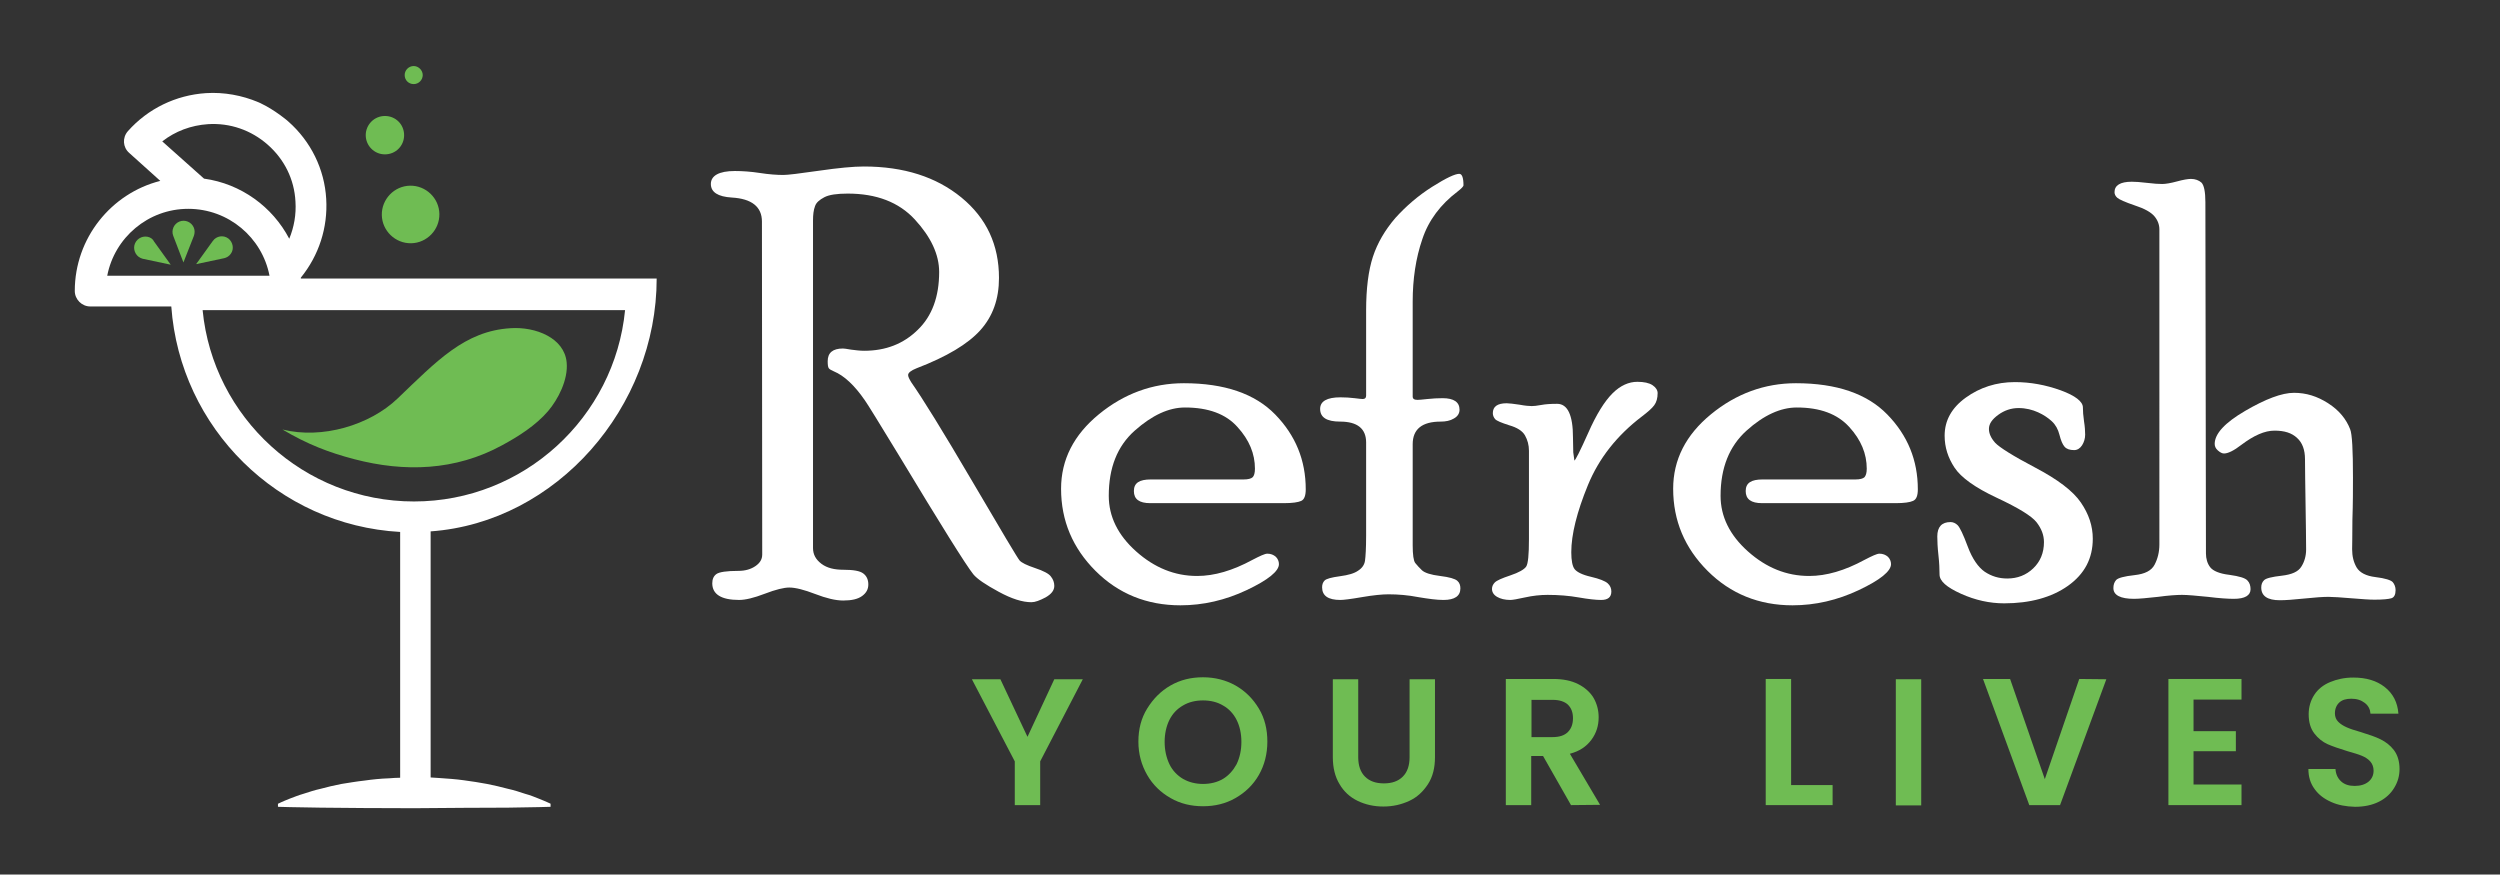
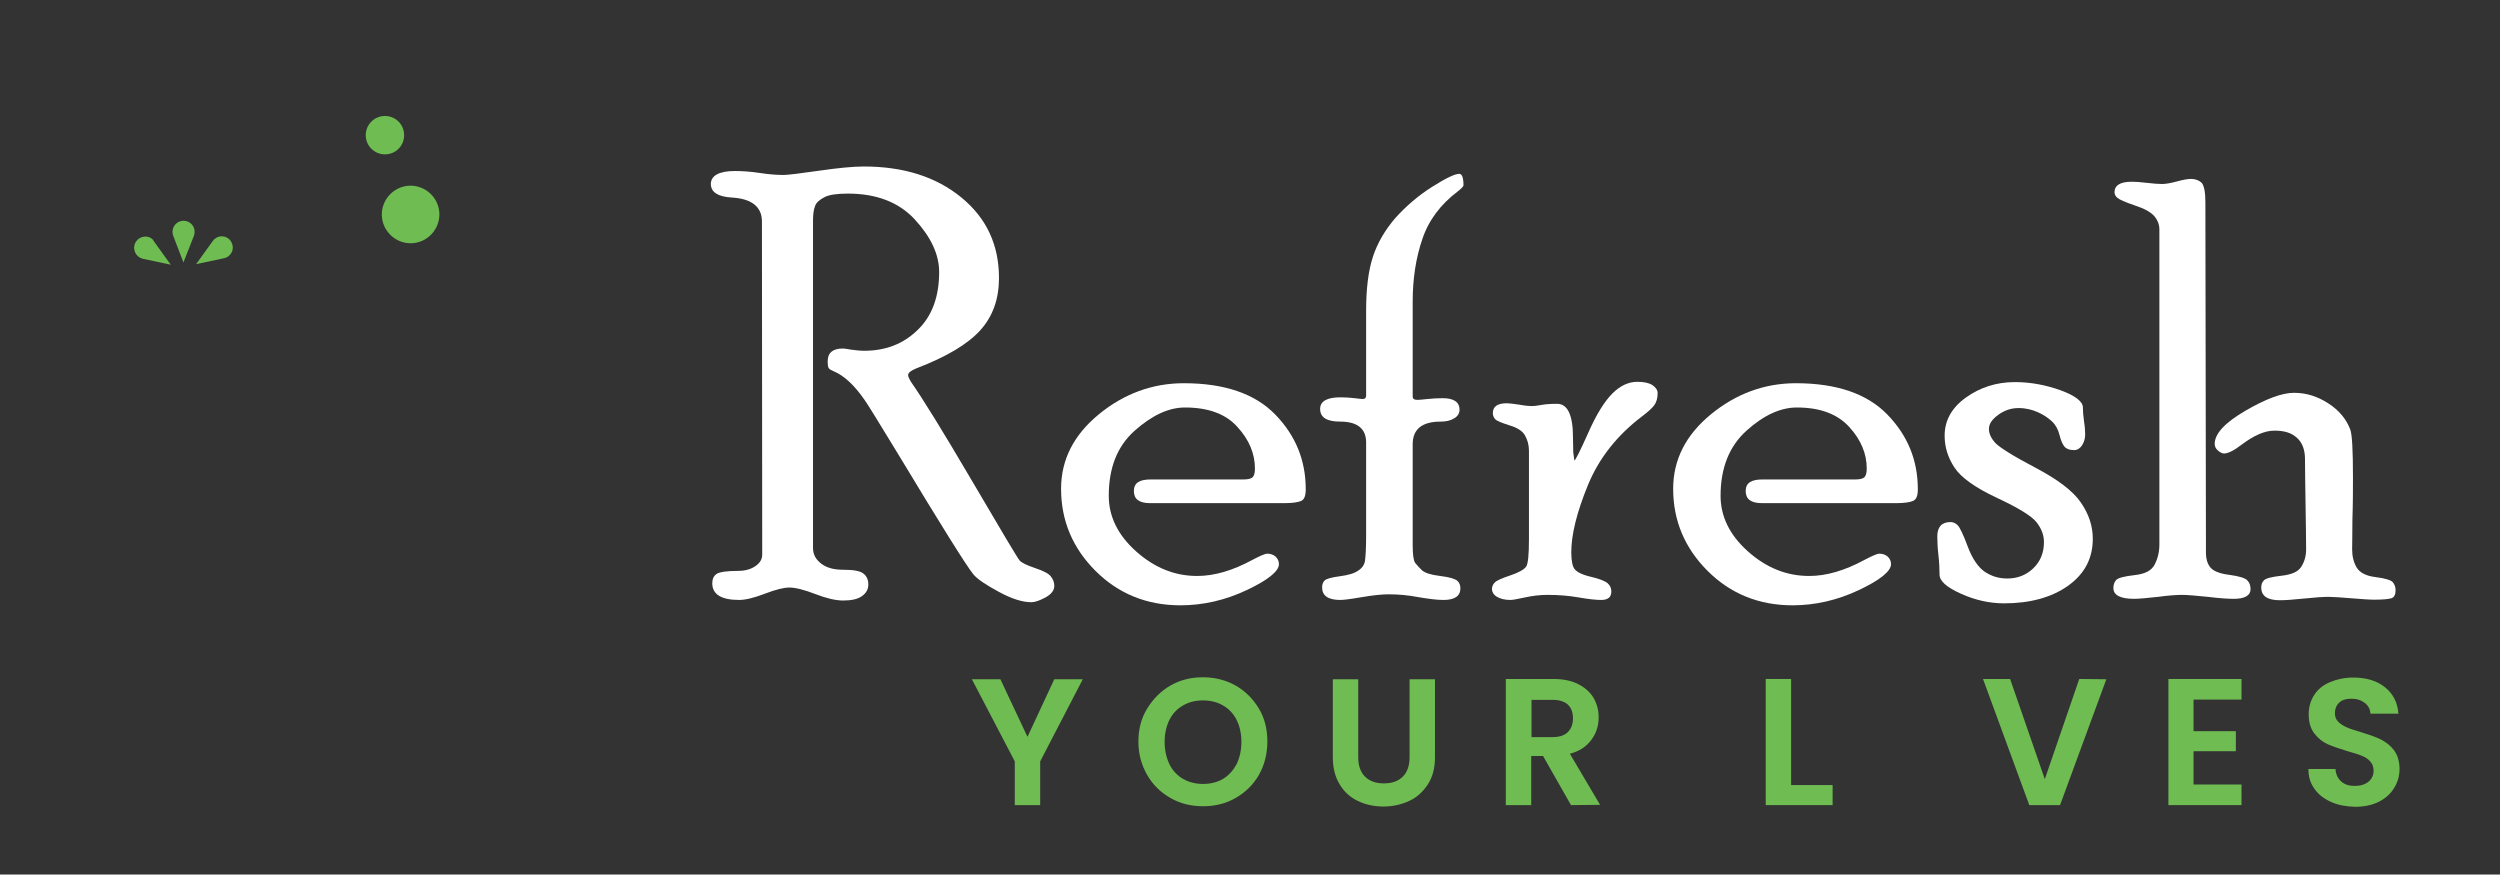
<svg xmlns="http://www.w3.org/2000/svg" version="1.1" id="Layer_1" x="0px" y="0px" viewBox="0 0 885.9 309.9" style="enable-background:new 0 0 885.9 309.9;" xml:space="preserve">
  <rect x="0" y="0" width="885.9" height="309.9" fill="#333333" stroke="none" />
  <style type="text/css">
	.st0{fill:#FFFFFF;}
	.st1{fill:#6FBC53;}
</style>
  <path class="st0" d="M270,78.5c0-5.2-3.6-8.1-10.7-8.5c-4.9-0.3-7.4-1.9-7.4-4.8s2.8-4.6,8.5-4.6c2.7,0,5.6,0.2,8.9,0.7  c3.2,0.5,6,0.7,8.3,0.7c1.5,0,5.7-0.5,12.6-1.5s12.2-1.5,15.9-1.5c14.2,0,25.7,3.7,34.6,11S354,86.8,354,98.5  c0,7.5-2.2,13.6-6.6,18.5s-11.9,9.4-22.6,13.5c-2,0.8-3,1.6-3,2.4c0,0.6,0.4,1.4,1.2,2.7c3.8,5.4,11,17,21.5,34.9  s16.1,27.3,16.8,28.1c0.7,0.8,2.5,1.7,5.5,2.7s4.9,2,5.6,3c0.8,1,1.2,2.1,1.2,3.3c0,1.6-1,2.9-3.1,4.1c-2.1,1.1-3.7,1.7-5,1.7  c-3.2,0-7-1.2-11.6-3.7s-7.6-4.5-9-6.2c-2.7-3.4-11.5-17.5-26.4-42.2c-7-11.5-11-18-12-19.4c-3.7-5.4-7.4-8.8-11-10.3  c-0.9-0.4-1.5-0.7-1.8-1.1s-0.4-1.2-0.4-2.5c0-3,1.8-4.5,5.4-4.5c0.3,0,1.3,0.1,2.9,0.4c1.6,0.2,3.1,0.4,4.6,0.4  c7.6,0,13.9-2.4,19-7.4c5.1-4.9,7.6-11.8,7.6-20.5c0-6.2-2.9-12.4-8.6-18.6s-13.7-9.2-23.8-9.2c-3.8,0-6.6,0.4-8.3,1.3  s-2.9,1.9-3.3,3.2c-0.5,1.3-0.7,3-0.7,5v116.1c0,2.3,1,4.1,3,5.6s4.6,2.1,7.8,2.1c3.5,0,5.8,0.4,7,1.3c1.2,0.9,1.8,2.2,1.8,3.9  s-0.7,3-2.2,4.1s-3.7,1.6-6.7,1.6c-2.7,0-6-0.8-9.9-2.3s-7-2.3-9.2-2.3c-1.9,0-4.8,0.7-8.7,2.2s-6.9,2.2-9.1,2.2  c-6.3,0-9.5-2-9.5-5.9c0-1.5,0.5-2.6,1.5-3.3s3.6-1.1,7.7-1.1c2.5,0,4.5-0.6,6.1-1.7c1.6-1.1,2.4-2.4,2.4-4.1L270,78.5L270,78.5z" />
  <path class="st0" d="M440.7,169.9c1.6,0,2.7-0.3,3.2-0.8s0.8-1.5,0.8-3c0-5.3-2-10.2-6.2-14.8c-4.1-4.6-10.3-6.9-18.6-6.9  c-5.7,0-11.6,2.7-17.8,8.2s-9.2,13.2-9.2,23.1c0,7.3,3.2,13.9,9.7,19.7s13.7,8.7,21.6,8.7c6.1,0,12.6-1.9,19.6-5.7  c2.7-1.4,4.4-2.2,5.3-2.2c1.2,0,2.2,0.4,3,1.1c0.7,0.7,1.1,1.6,1.1,2.6c0,2.5-3.8,5.6-11.4,9.2s-15.5,5.4-23.5,5.4  c-11.9,0-22-4.1-30.1-12.2c-8.1-8.1-12.2-17.8-12.2-29.1c0-10.3,4.5-19.1,13.4-26.4c8.9-7.3,19-11,30.1-11  c14.4,0,25.2,3.7,32.4,11.1s10.8,16.2,10.8,26.5c0,2.2-0.5,3.6-1.6,4.1s-3.1,0.8-6.1,0.8h-47.4c-3.9,0-5.8-1.4-5.8-4.3s2-4.1,6-4.1  L440.7,169.9L440.7,169.9z" />
  <path class="st0" d="M484.1,110c0-7.7,0.8-14.1,2.4-19s4.3-9.5,8-13.8c3.8-4.2,8.1-7.9,13-11c4.9-3.1,8.1-4.6,9.6-4.6  c1,0,1.5,1.4,1.5,4.1c0,0.3-0.7,1.1-2,2.1c-6.1,4.6-10.4,10.3-12.6,17c-2.3,6.7-3.4,14.1-3.4,22.1v33.6c0,0.8,0.5,1.2,1.7,1.2  c0.5,0,1.7-0.1,3.5-0.3s3.7-0.3,5.4-0.3c4,0,6,1.4,6,4.1c0,1.3-0.7,2.4-2,3.1c-1.3,0.8-2.9,1.1-4.7,1.1c-6.6,0-9.9,2.7-9.9,8v35.8  c0,3.4,0.3,5.5,0.9,6.3s1.4,1.6,2.4,2.6c1,0.9,3.1,1.6,6.4,2s5.3,1,6.1,1.7s1.1,1.6,1.1,2.7c0,2.7-2,4.1-6,4.1c-2.4,0-5.3-0.4-8.9-1  c-3.6-0.7-7.1-1-10.6-1c-2.2,0-5.3,0.3-9.4,1c-4,0.7-6.6,1-7.6,1c-4.4,0-6.5-1.5-6.5-4.5c0-1,0.3-1.8,0.9-2.4s2.4-1.1,5.4-1.5  s5.1-1,6.5-2c1.4-0.9,2.2-2.1,2.4-3.5s0.4-4.4,0.4-8.9v-33c0-4.9-3.1-7.4-9.2-7.4c-4.8,0-7.1-1.5-7.1-4.5c0-2.7,2.4-4.1,7.2-4.1  c1.7,0,3.4,0.1,5,0.3s2.5,0.3,2.9,0.3c0.8,0,1.2-0.4,1.2-1.2L484.1,110L484.1,110z" />
  <path class="st0" d="M557.5,160.3l0.4,2.9c0.3,0,2-3.3,4.9-9.8c2.9-6.6,5.8-11.2,8.6-14s5.8-4.1,8.8-4.1c2.4,0,4.2,0.4,5.4,1.2  s1.8,1.8,1.8,2.8c0,1.8-0.4,3.2-1.2,4.3s-2.3,2.4-4.4,4c-8.8,6.7-15.2,14.8-19.1,24.3c-3.9,9.5-5.9,17.5-5.9,23.8c0,2.9,0.4,5,1.2,6  s2.7,2,5.8,2.7c3,0.7,5,1.5,5.9,2.3s1.3,1.8,1.3,2.9c0,2-1.2,3-3.6,3c-1.9,0-4.6-0.3-8-0.9s-7.1-0.9-11-0.9c-2.6,0-5.3,0.3-8,0.9  s-4.4,0.9-5.2,0.9c-1.9,0-3.5-0.4-4.7-1.1c-1.2-0.7-1.8-1.7-1.8-2.8c0-0.8,0.3-1.6,1-2.3s2.5-1.5,5.5-2.5s4.9-2.1,5.6-3.1  s1-4.3,1-9.7v-31.4c0-2-0.5-3.8-1.4-5.4c-0.9-1.6-2.8-2.8-5.6-3.6c-2.8-0.9-4.5-1.6-5-2.2s-0.8-1.3-0.8-2.1c0-2.3,1.6-3.5,4.9-3.5  c0.9,0,2.4,0.2,4.5,0.5c2.1,0.4,3.6,0.5,4.4,0.5c0.7,0,1.8-0.1,3.4-0.4s3.4-0.4,5.6-0.4c3.7,0,5.6,4,5.6,11.9L557.5,160.3  L557.5,160.3z" />
  <path class="st0" d="M657.5,169.9c1.6,0,2.7-0.3,3.2-0.8c0.5-0.6,0.8-1.5,0.8-3c0-5.3-2-10.2-6.2-14.8s-10.3-6.9-18.6-6.9  c-5.7,0-11.7,2.7-17.8,8.2s-9.2,13.2-9.2,23.1c0,7.3,3.2,13.9,9.7,19.7s13.7,8.7,21.7,8.7c6.1,0,12.6-1.9,19.6-5.7  c2.7-1.4,4.4-2.2,5.3-2.2c1.2,0,2.2,0.4,3,1.1c0.7,0.7,1.1,1.6,1.1,2.6c0,2.5-3.8,5.6-11.4,9.2s-15.5,5.4-23.5,5.4  c-11.9,0-22-4.1-30.1-12.2s-12.2-17.8-12.2-29.1c0-10.3,4.5-19.1,13.4-26.4c8.9-7.3,19-11,30.1-11c14.4,0,25.2,3.7,32.4,11.1  c7.2,7.4,10.8,16.2,10.8,26.5c0,2.2-0.5,3.6-1.7,4.1c-1.1,0.5-3.1,0.8-6.1,0.8h-47.4c-3.9,0-5.8-1.4-5.8-4.3s2-4.1,6-4.1  L657.5,169.9L657.5,169.9z" />
  <path class="st0" d="M704.8,152c0,1.6,0.7,3.2,2.2,4.9c1.5,1.6,6.2,4.6,14.2,8.8s13.4,8.3,16.2,12.4s4.2,8.3,4.2,12.8  c0,7-2.9,12.5-8.8,16.7c-5.8,4.1-13.4,6.2-22.6,6.2c-5.1,0-10.2-1.1-15.3-3.4s-7.6-4.5-7.6-6.8c0-1.9-0.1-4.2-0.4-6.9  c-0.3-2.7-0.4-4.9-0.4-6.6c0-3.4,1.6-5.1,4.7-5.1c0.9,0,1.8,0.4,2.5,1.1c0.8,0.8,2,3.3,3.6,7.6s3.7,7.3,6,8.9c2.4,1.6,5,2.4,8,2.4  c3.6,0,6.7-1.2,9.2-3.6c2.5-2.4,3.8-5.5,3.8-9.3c0-2.5-0.9-4.8-2.6-7c-1.7-2.2-6.4-5.1-14.1-8.7c-7.7-3.6-12.7-7.2-15-10.7  s-3.5-7.2-3.5-11.3c0-5.4,2.5-9.9,7.5-13.5s10.8-5.5,17.4-5.5c5.5,0,10.9,1,16.2,2.9c5.2,1.9,7.9,4,7.9,6.1c0,1.3,0.1,2.9,0.4,4.9  c0.3,1.9,0.4,3.5,0.4,4.7c0,1.4-0.4,2.7-1.1,3.8s-1.7,1.7-2.8,1.7c-1.6,0-2.7-0.4-3.4-1.2s-1.3-2.2-1.8-4.2s-1.4-3.6-2.7-4.8  s-2.9-2.3-4.9-3.2s-4.3-1.5-6.9-1.5s-5,0.8-7.2,2.4S704.8,150.2,704.8,152L704.8,152z" />
  <path class="st0" d="M781.7,196.1c0,1.9,0.5,3.6,1.5,4.9s3.3,2.3,6.8,2.7c3.5,0.5,5.6,1.1,6.4,2c0.8,0.8,1.1,1.9,1.1,3.1  c0,2.2-2,3.4-5.9,3.4c-2.1,0-5.2-0.2-9.2-0.7c-4.1-0.4-7.2-0.7-9.2-0.7c-1.9,0-4.8,0.2-8.5,0.7c-3.7,0.4-6.6,0.7-8.5,0.7  c-4.8,0-7.3-1.3-7.3-3.8c0-1.2,0.3-2.1,1-2.9c0.7-0.7,2.8-1.3,6.5-1.7s6-1.6,7.1-3.7s1.7-4.5,1.7-7.2V81.3c0-1.7-0.6-3.3-1.8-4.7  c-1.2-1.4-3.5-2.7-6.9-3.8c-3.5-1.2-5.5-2.1-6.2-2.7s-1-1.3-1-2c0-2.4,2-3.7,6.1-3.7c1.2,0,3,0.1,5.4,0.4s4.2,0.4,5.4,0.4  s3-0.3,5.2-0.9s3.9-0.9,5-0.9c1.5,0,2.8,0.5,3.7,1.3c0.9,0.9,1.4,3.2,1.4,6.9L781.7,196.1L781.7,196.1z M833.5,194.6  c0,2.5,0.5,4.6,1.6,6.5c1.1,1.8,3.3,3,6.7,3.4s5.5,1.1,6.1,1.8s1,1.7,1,2.8c0,1.6-0.5,2.6-1.5,2.9s-3,0.5-6,0.5  c-1.8,0-4.5-0.2-8.2-0.5s-6.4-0.5-8.1-0.5c-1.9,0-4.8,0.2-8.6,0.6c-3.8,0.4-6.7,0.6-8.6,0.6c-4.4,0-6.6-1.5-6.6-4.5  c0-1.1,0.3-1.9,1-2.6c0.7-0.7,2.8-1.2,6.3-1.6s5.8-1.4,6.9-3.2c1.1-1.7,1.7-3.8,1.7-6.1c0-3.6-0.1-8.9-0.2-16s-0.2-12.4-0.2-16  c0-3.2-0.9-5.8-2.8-7.5c-1.9-1.8-4.5-2.6-8-2.6s-7.3,1.7-11.7,5c-2.7,2.1-4.8,3.1-6.2,3.1c-0.7,0-1.4-0.4-2.2-1.1s-1.1-1.5-1.1-2.3  c0-3.6,3.6-7.5,10.8-11.7s13-6.4,17.3-6.4s8.2,1.2,12.1,3.7c3.9,2.5,6.4,5.6,7.8,9.2c0.7,1.7,1,7.4,1,17.1c0,4.1,0,9.1-0.2,15  C833.6,190.1,833.5,193.5,833.5,194.6L833.5,194.6z" />
  <path class="st1" d="M383.7,240.7l-15.1,29.1v15.5h-9v-15.5l-15.2-29.1h10.1l9.6,20.4l9.5-20.4L383.7,240.7L383.7,240.7z" />
  <path class="st1" d="M414.8,282.8c-3.5-2-6.3-4.7-8.3-8.2s-3.1-7.4-3.1-11.8s1-8.3,3.1-11.7s4.8-6.2,8.3-8.2s7.3-2.9,11.5-2.9  s8.1,1,11.5,2.9c3.5,2,6.2,4.7,8.3,8.2s3,7.4,3,11.7s-1,8.3-3,11.8s-4.8,6.2-8.3,8.2s-7.3,2.9-11.5,2.9S418.3,284.8,414.8,282.8z   M433.4,276c2-1.2,3.6-3,4.8-5.2c1.1-2.3,1.7-4.9,1.7-7.9s-0.6-5.6-1.7-7.8s-2.8-4-4.8-5.1c-2-1.2-4.4-1.8-7.1-1.8s-5.1,0.6-7.1,1.8  c-2.1,1.2-3.7,2.9-4.8,5.1c-1.1,2.2-1.7,4.9-1.7,7.8s0.6,5.6,1.7,7.9s2.8,4,4.8,5.2c2.1,1.2,4.5,1.8,7.1,1.8S431.4,277.2,433.4,276z  " />
  <path class="st1" d="M481.3,240.7v27.6c0,3,0.8,5.3,2.4,6.9s3.8,2.4,6.7,2.4s5.1-0.8,6.7-2.4s2.4-3.9,2.4-6.9v-27.6h9v27.6  c0,3.8-0.8,7-2.5,9.6s-3.8,4.6-6.6,5.9s-5.8,2-9.2,2s-6.4-0.7-9.1-2s-4.9-3.3-6.4-5.9c-1.6-2.6-2.4-5.8-2.4-9.6v-27.6L481.3,240.7  L481.3,240.7z" />
  <path class="st1" d="M556.7,285.3l-9.9-17.4h-4.2v17.4h-9v-44.7h16.8c3.5,0,6.4,0.6,8.8,1.8c2.4,1.2,4.3,2.9,5.5,4.9  c1.2,2.1,1.8,4.4,1.8,6.9c0,2.9-0.8,5.6-2.6,8s-4.2,4-7.6,4.9l10.7,18.1L556.7,285.3L556.7,285.3z M542.7,261.2h7.5  c2.4,0,4.2-0.6,5.4-1.8s1.8-2.8,1.8-4.9s-0.6-3.6-1.8-4.8c-1.2-1.1-3-1.7-5.4-1.7h-7.5V261.2L542.7,261.2z" />
  <path class="st1" d="M634.7,278.2h14.7v7.1h-23.7v-44.7h9V278.2z" />
-   <path class="st1" d="M680.8,240.7v44.7h-9v-44.7H680.8L680.8,240.7z" />
  <path class="st1" d="M746.4,240.7L730,285.3h-10.9l-16.4-44.7h9.6l12.3,35.5l12.2-35.5L746.4,240.7L746.4,240.7z" />
  <path class="st1" d="M777.3,247.9v11.2h15v7.1h-15V278h17v7.3h-25.9v-44.7h25.9v7.3H777.3L777.3,247.9z" />
  <path class="st1" d="M826.1,284.2c-2.5-1.1-4.5-2.6-5.9-4.6c-1.5-2-2.2-4.4-2.2-7.1h9.6c0.1,1.8,0.8,3.3,2,4.4s2.8,1.6,4.8,1.6  s3.7-0.5,4.9-1.5s1.8-2.3,1.8-3.9c0-1.3-0.4-2.4-1.2-3.3s-1.8-1.5-3-2s-2.9-1-5-1.6c-2.9-0.9-5.3-1.7-7.1-2.5s-3.4-2.1-4.7-3.8  c-1.3-1.7-2-3.9-2-6.8c0-2.6,0.7-4.9,2-6.9s3.2-3.5,5.6-4.5s5.1-1.6,8.2-1.6c4.6,0,8.3,1.1,11.2,3.4s4.5,5.4,4.8,9.4H840  c-0.1-1.5-0.7-2.8-2-3.8s-2.8-1.5-4.8-1.5c-1.8,0-3.2,0.4-4.2,1.3c-1,0.9-1.6,2.2-1.6,3.9c0,1.2,0.4,2.2,1.2,3s1.8,1.4,2.9,1.9  s2.8,1.1,5,1.7c2.9,0.9,5.3,1.7,7.1,2.6s3.4,2.1,4.7,3.8c1.3,1.7,2,4,2,6.7c0,2.4-0.6,4.6-1.9,6.7c-1.2,2-3,3.7-5.4,4.9  s-5.2,1.8-8.5,1.8C831.3,285.8,828.5,285.3,826.1,284.2L826.1,284.2z" />
-   <path class="st1" d="M143.4,26.6c0,1.8,1.4,3.2,3.2,3.2s3.2-1.5,3.2-3.2s-1.5-3.2-3.2-3.2S143.4,24.8,143.4,26.6z" />
  <path class="st1" d="M129.6,47.9c0,3.7,3,6.8,6.8,6.8s6.8-3,6.8-6.8s-3-6.8-6.8-6.8S129.6,44.2,129.6,47.9z" />
  <path class="st1" d="M135.3,76.2c0.1,5.6,4.8,10.1,10.4,10c5.6-0.1,10.1-4.8,10-10.4s-4.8-10.1-10.4-10  C139.7,65.9,135.2,70.6,135.3,76.2L135.3,76.2z" />
-   <path class="st1" d="M180.9,116.3c-16.2,1-26.1,11.6-40,24.9c-9.9,9.5-26.8,14.5-40.8,11c8.9,5.3,16.6,8.2,25.4,10.5  c17.9,4.7,35.9,4.1,52.4-4.9c5.9-3.2,11.9-7,16.3-12.1c3.5-4.1,7.2-11.1,6.6-17.3C200,119.8,189.9,115.7,180.9,116.3L180.9,116.3z" />
-   <path class="st0" d="M91.5,36.2C85.8,33.8,79.4,32.6,73,33c-10.7,0.7-20.6,5.5-27.7,13.5c-2,2.3-1.8,5.7,0.5,7.7l11,9.9  c-17.4,4.4-30.3,20.3-30.3,39c0,3,2.5,5.5,5.5,5.5h28.7c3.1,43.1,37.9,77.5,81.1,79.9v87.1c-1.3,0-2.6,0.1-3.9,0.2  c-3,0.1-5.9,0.4-8.7,0.8c-2.8,0.3-5.6,0.8-8.2,1.2c-2.6,0.5-5.1,1.1-7.3,1.7c-2.3,0.5-4.3,1.2-6.2,1.8c-1.8,0.5-3.4,1.2-4.8,1.7  c-1.3,0.5-2.4,1-3.1,1.3c-0.7,0.4-1.1,0.5-1.1,0.5v1.1c0,0,6,0.2,15.1,0.3c9.1,0.1,21.1,0.2,33.2,0.2c12.1-0.1,24.2-0.2,33.2-0.2  c9.1-0.1,15.1-0.3,15.1-0.3v-1.1c0,0-0.4-0.2-1.1-0.5c-0.7-0.3-1.8-0.8-3.1-1.3s-2.9-1.2-4.8-1.7c-1.8-0.6-3.9-1.3-6.2-1.8  c-2.3-0.6-4.7-1.2-7.3-1.7s-5.3-0.9-8.2-1.3c-2.8-0.4-5.8-0.6-8.7-0.8c-1-0.1-2.1-0.1-3.1-0.2v-87.2c44.7-3.2,80.1-44.1,80.1-89.6  h-11.1h-115c0-0.1,0-0.2,0-0.3c6.4-7.9,9.6-17.7,9-27.9C115,60,110.2,50.1,102.1,43c-0.2-0.2-0.5-0.4-0.7-0.6  C95.8,37.9,91.5,36.2,91.5,36.2L91.5,36.2z M73.7,44c7.8-0.5,15.3,2.1,21.2,7.3s9.4,12.3,9.8,20.1c0.3,4.6-0.5,9.1-2.2,13.2  c-5.9-11.3-17.1-19.5-30.2-21.3L57.5,50.1C62.1,46.5,67.7,44.4,73.7,44L73.7,44z M66.7,74C81,74,92.9,84.2,95.5,97.7H38  C40.6,84.2,52.5,74,66.7,74z M71.8,109.9h149.7c-3.7,38-35.9,67.8-74.8,67.8S75.5,148,71.8,109.9z" />
  <path class="st1" d="M63.6,78.5c-2,0.8-3,3.1-2.2,5.1L65,93l3.7-9.4c0.3-0.9,0.4-1.9,0-2.9C67.9,78.7,65.6,77.7,63.6,78.5z" />
  <path class="st1" d="M52.3,83.9c-2.1-0.4-4.2,0.9-4.7,3.1c-0.4,2.1,0.9,4.2,3,4.7l9.9,2.1l-5.9-8.2C54.2,84.7,53.3,84.1,52.3,83.9z" />
  <path class="st1" d="M80.9,84.5c-1.8-1.3-4.2-0.9-5.5,0.9l-5.9,8.2l9.9-2.1c0.9-0.2,1.8-0.7,2.4-1.6C83,88.3,82.6,85.8,80.9,84.5z" />
</svg>